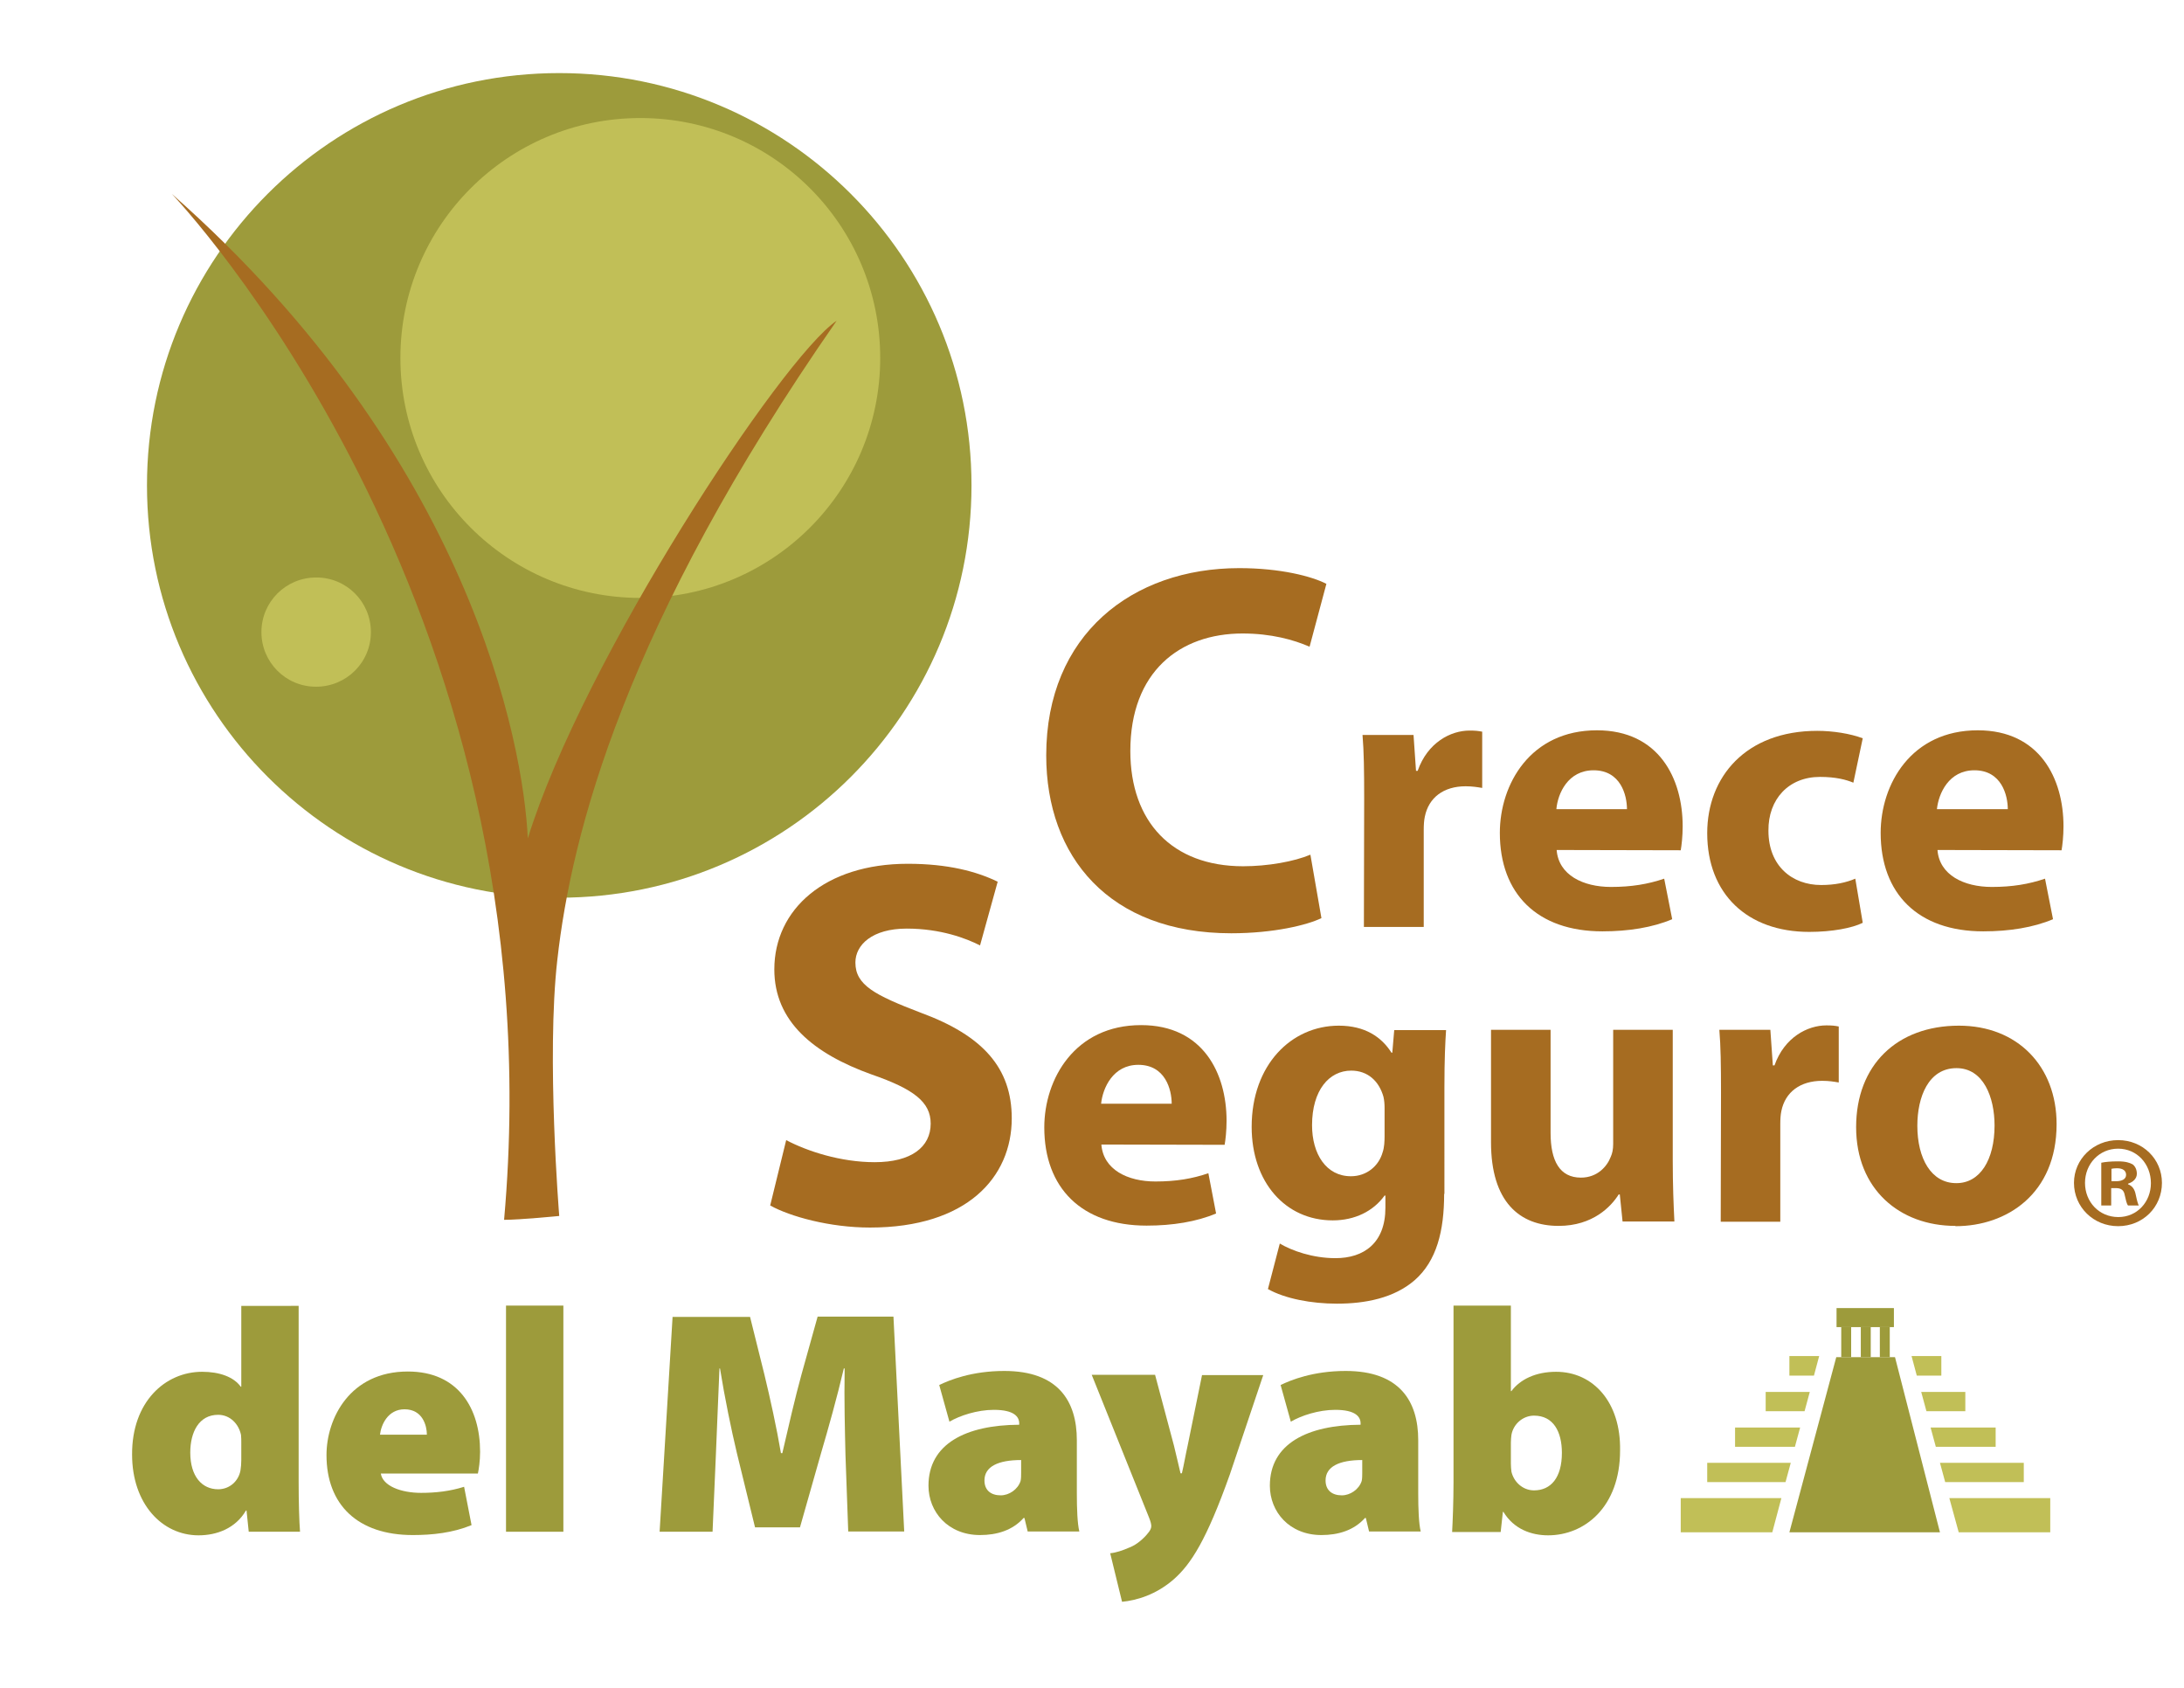
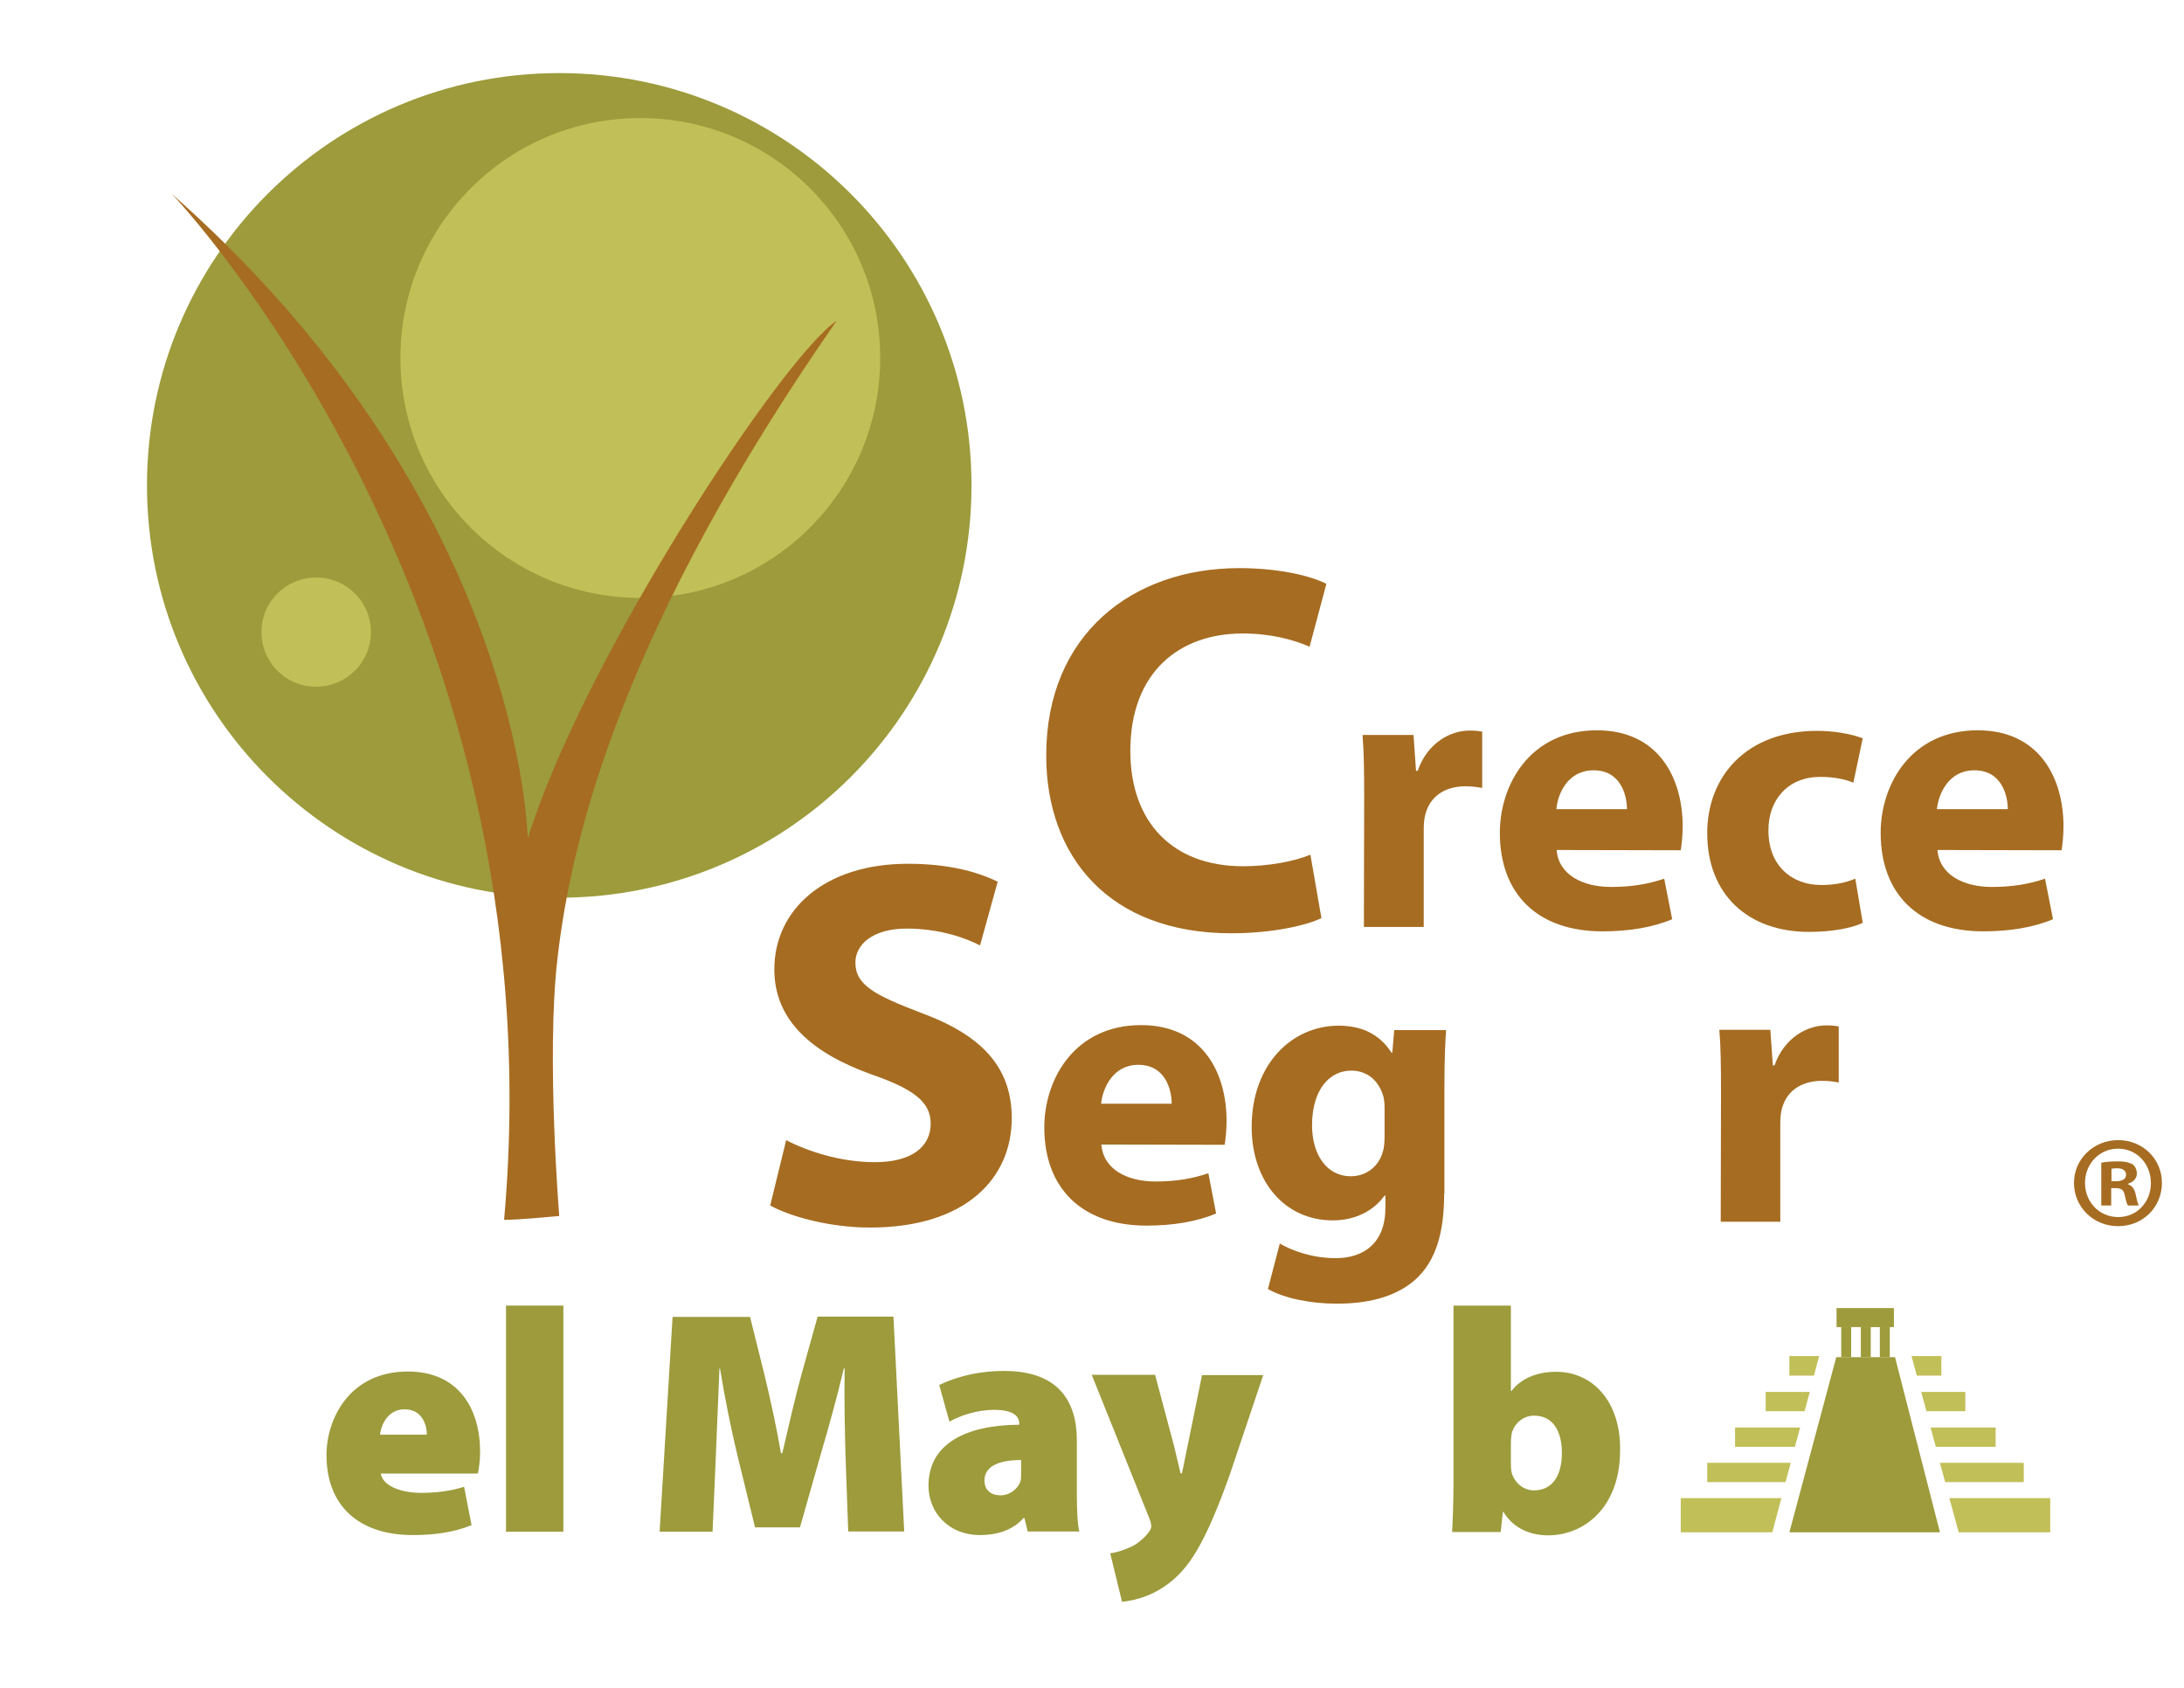
<svg xmlns="http://www.w3.org/2000/svg" version="1.1" id="Capa_1" x="0px" y="0px" viewBox="0 0 792 612" style="enable-background:new 0 0 792 612;" xml:space="preserve">
  <style type="text/css">
	.st0{fill:#9D9B3B;}
	.st1{fill:#C1BF57;}
	.st2{fill:#A66C21;}
</style>
  <g>
    <g>
      <g>
-         <path class="st0" d="M108.3,473.4v64c0,7,0.2,14.2,0.5,18H90.2l-0.8-7.7h-0.2c-3.8,6.5-10.6,9-17.2,9     c-13.2,0-24.1-11.4-24.1-29.3c-0.1-19.1,12-30,25.4-30c6.2,0,11.4,1.8,14,5.4h0.2v-29.3H108.3z M87.5,523c0-0.8,0-1.7-0.1-2.7     c-0.8-3.9-3.9-7.3-8.3-7.3c-6.9,0-10.1,6.2-10.1,13.7c0,8.7,4.3,13.3,10.1,13.3c4.2,0,7.4-3,8.1-6.8c0.2-1.2,0.3-2.5,0.3-3.8V523     z" />
        <path class="st0" d="M138.1,534.3c0.7,4.5,7.3,7,14.6,7c5.4,0,10.5-0.6,15.6-2.2l2.7,13.9c-6.8,2.8-14.2,3.6-21.3,3.6     c-20,0-31.3-11-31.3-29c0-13.3,8.5-30.3,29.5-30.3c18.4,0,26.2,13.5,26.2,29.1c0,3.5-0.5,6.5-0.8,7.9H138.1z M154.8,520.2     c0-3.2-1.5-9.2-8.1-9.2c-6.1,0-8.5,5.7-8.9,9.2H154.8z" />
        <path class="st0" d="M183.5,473.4h20.8v82h-20.8V473.4z" />
        <path class="st0" d="M306.6,527.6c-0.2-8.9-0.5-19.3-0.3-31.4h-0.3c-2.4,10.3-5.7,22-8.2,30.5l-7.7,27.1h-16.3l-6.6-27     c-2-8.4-4.4-20-6.1-30.6h-0.2c-0.5,11-0.9,22.5-1.3,31.4l-1.2,27.8h-19.2l4.7-77.9H272l5.2,20.9c2.1,8.7,4.4,19.1,6,28.5h0.5     c2.2-9.5,4.7-20.4,7-28.7l5.8-20.8H324l3.9,77.9h-20.3L306.6,527.6z" />
        <path class="st0" d="M372.7,555.4l-1.2-5h-0.3c-4,4.5-9.7,6.2-15.8,6.2c-11.6,0-18.7-8.4-18.7-17.9c0-15.2,13.6-22,32.9-22.1     v-0.5c0-2.3-1.7-4.9-9.2-4.9c-6,0-12.4,2.1-16.1,4.3l-3.7-13.3c3.7-1.8,11.8-5.1,23.6-5.1c19.5,0,26.3,10.9,26.3,25.1v19.2     c0,5.7,0.2,11,0.9,13.9H372.7z M370.3,529.4c-8.4,0-13.3,2.4-13.3,7.4c0,3.6,2.4,5.4,5.9,5.4c3,0,6.2-2.1,7.2-5.2     c0.2-0.9,0.2-2,0.2-3V529.4z" />
        <path class="st0" d="M418.9,498.6l6.8,25.5c0.8,3.1,1.7,7.3,2.4,10.1h0.5c0.7-2.9,1.4-7,2.1-10.1l5.2-25.5h22.2l-12.1,36     c-8.5,23.9-14.1,32.5-20.3,38c-6.5,5.7-13.6,7.7-18.8,8.2l-4.3-17.6c2.1-0.2,4.5-1,7-2.1c2.7-1,5.4-3.5,6.7-5.2     c0.7-0.8,1.2-1.7,1.2-2.5c0-0.7-0.2-1.6-0.8-3.1l-20.8-51.8H418.9z" />
-         <path class="st0" d="M496.5,555.4l-1.2-5h-0.3c-4,4.5-9.7,6.2-15.8,6.2c-11.6,0-18.7-8.4-18.7-17.9c0-15.2,13.6-22,32.9-22.1     v-0.5c0-2.3-1.7-4.9-9.2-4.9c-6,0-12.4,2.1-16.1,4.3l-3.7-13.3c3.7-1.8,11.8-5.1,23.6-5.1c19.5,0,26.3,10.9,26.3,25.1v19.2     c0,5.7,0.2,11,0.9,13.9H496.5z M494,529.4c-8.4,0-13.3,2.4-13.3,7.4c0,3.6,2.4,5.4,5.9,5.4c3,0,6.2-2.1,7.2-5.2     c0.2-0.9,0.2-2,0.2-3V529.4z" />
        <path class="st0" d="M526.6,555.4c0.2-3.7,0.5-11,0.5-18v-64h20.8v31h0.2c3.2-4.3,8.9-7,16.2-7c13.5,0,23.5,11.1,23.2,28.5     c0,20.6-12.9,30.8-26.1,30.8c-6,0-12.4-2.2-16.2-8.5H545l-0.8,7.3H526.6z M547.9,530.7c0,1,0.1,2.1,0.2,2.9     c0.8,3.6,4,6.8,8.2,6.8c6.1,0,10.1-4.6,10.1-13.6c0-7.7-3.1-13.5-10.1-13.5c-4,0-7.5,3-8.2,7c-0.1,0.9-0.2,1.8-0.2,2.8V530.7z" />
      </g>
      <g>
        <polygon class="st0" points="665.9,492.1 687.2,492.1 703.5,555.6 648.9,555.6    " />
        <g>
          <polygon class="st1" points="648.9,491.7 648.9,498.8 657.8,498.8 659.7,491.7     " />
          <polygon class="st1" points="640.3,504.7 640.3,511.7 654.4,511.7 656.3,504.7     " />
          <polygon class="st1" points="629.2,517.6 629.2,524.6 650.9,524.6 652.8,517.6     " />
          <polygon class="st1" points="619.1,530.4 619.1,537.4 647.5,537.4 649.4,530.4     " />
          <polygon class="st1" points="609.5,555.6 642.7,555.6 646,543.2 609.5,543.2     " />
        </g>
        <g>
          <polygon class="st1" points="704,491.7 704,498.8 695.1,498.8 693.2,491.7     " />
          <polygon class="st1" points="712.7,504.7 712.7,511.7 698.6,511.7 696.7,504.7     " />
          <polygon class="st1" points="723.7,517.6 723.7,524.6 702,524.6 700.1,517.6     " />
          <polygon class="st1" points="733.9,530.4 733.9,537.4 705.4,537.4 703.5,530.4     " />
          <polygon class="st1" points="743.5,555.6 710.3,555.6 706.9,543.2 743.5,543.2     " />
        </g>
        <rect x="666" y="474.3" class="st0" width="20.8" height="6.9" />
        <rect x="667.7" y="481.2" class="st0" width="3.6" height="10.9" />
        <rect x="674.8" y="481.2" class="st0" width="3.6" height="10.9" />
        <rect x="681.7" y="481.2" class="st0" width="3.6" height="10.9" />
      </g>
      <g>
        <g>
          <g>
            <path class="st0" d="M352.3,176c0,82.6-66.9,149.5-149.5,149.5c-82.5,0-149.5-66.9-149.5-149.5c0-82.6,66.9-149.5,149.5-149.5       C285.4,26.5,352.3,93.4,352.3,176z" />
            <path class="st1" d="M319.2,129.8c0,48-38.9,87-87,87c-48,0-87-38.9-87-87c0-48,38.9-87,87-87       C280.3,42.8,319.2,81.7,319.2,129.8z" />
            <path class="st1" d="M134.5,229.2c0,11-8.9,19.8-19.9,19.8c-11,0-19.8-8.9-19.8-19.8c0-11,8.9-19.8,19.8-19.8       C125.6,209.3,134.5,218.2,134.5,229.2z" />
            <path class="st2" d="M62.3,70.3c0,0,140.6,146.5,120.5,372c5.9,0,20-1.4,20-1.4s-4.7-57.7-0.7-92.8       c5.1-45.7,24.4-121.3,101.3-231.8c-20,13.5-92,123.1-112,187.7C189.8,269.8,170.6,165.9,62.3,70.3z" />
          </g>
          <g>
            <path class="st2" d="M479.2,332.9c-5.1,2.5-17.3,5.5-32.7,5.5c-44.3,0-67.1-27.8-67.1-64.5c0-43.8,31.2-67.9,70-67.9       c15,0,26.4,3,31.6,5.7l-6.1,22.8c-5.7-2.5-13.9-4.8-24.3-4.8c-22.8,0-40.7,13.9-40.7,42.6c0,25.7,15.2,41.8,40.9,41.8       c8.9,0,18.5-1.7,24.4-4.2L479.2,332.9z" />
            <path class="st2" d="M494.7,289.5c0-10.3-0.1-17-0.6-23h18.5l0.9,13h0.6c3.6-10.3,12-14.6,18.8-14.6c2,0,3,0.1,4.6,0.4v20.4       c-1.8-0.3-3.6-0.6-6-0.6c-8,0-13.4,4.1-14.8,11c-0.3,1.4-0.4,3-0.4,4.8v35.2h-21.7L494.7,289.5z" />
            <path class="st2" d="M564.5,308.2c0.7,9.1,9.6,13.4,19.7,13.4c7.4,0,13.4-1,19.3-3l2.9,14.7c-7.1,3-15.8,4.4-25.3,4.4       c-23.7,0-37.2-13.7-37.2-35.7c0-17.7,11.1-37.2,35.2-37.2c22.5,0,31.1,17.5,31.1,34.8c0,3.7-0.4,7-0.7,8.7L564.5,308.2z        M590,293.4c0-5.1-2.3-14.1-12.1-14.1c-9.3,0-13,8.4-13.5,14.1H590z" />
            <path class="st2" d="M675.5,334.6c-3.8,1.9-11.1,3.3-19.4,3.3c-22.5,0-37-13.8-37-35.8c0-20.4,14-37.1,39.9-37.1       c5.7,0,12,1,16.5,2.7l-3.4,16.1c-2.6-1.1-6.4-2.1-12.1-2.1c-11.4,0-18.8,8.1-18.7,19.5c0,12.8,8.6,19.7,19.1,19.7       c5.1,0,9.1-0.9,12.4-2.3L675.5,334.6z" />
            <path class="st2" d="M702.6,308.2c0.7,9.1,9.6,13.4,19.7,13.4c7.4,0,13.4-1,19.3-3l2.9,14.7c-7.1,3-15.8,4.4-25.3,4.4       c-23.7,0-37.2-13.7-37.2-35.7c0-17.7,11.1-37.2,35.2-37.2c22.5,0,31.1,17.5,31.1,34.8c0,3.7-0.4,7-0.7,8.7L702.6,308.2z        M728.1,293.4c0-5.1-2.3-14.1-12.1-14.1c-9.3,0-13,8.4-13.6,14.1H728.1z" />
          </g>
          <g>
            <path class="st2" d="M285.1,413.4c7.6,4,19.7,8,32.1,8c13.3,0,20.3-5.5,20.3-14c0-7.8-6.1-12.5-21.4-17.8       c-21.2-7.6-35.3-19.3-35.3-38.1c0-21.8,18.4-38.3,48.4-38.3c14.6,0,25,2.8,32.6,6.5l-6.4,23.1c-4.9-2.5-14.2-6.1-26.6-6.1       c-12.5,0-18.6,5.9-18.6,12.3c0,8.2,7,11.8,23.7,18.2c22.6,8.3,33,20.1,33,38.3c0,21.4-16.3,39.6-51.4,39.6c-14.6,0-29-4-36.2-8       L285.1,413.4z" />
            <path class="st2" d="M399.4,415c0.7,9.1,9.5,13.4,19.6,13.4c7.4,0,13.4-1,19.2-3l2.8,14.6c-7.1,3-15.8,4.4-25.2,4.4       c-23.6,0-37.1-13.7-37.1-35.6c0-17.6,11.1-37.1,35.1-37.1c22.5,0,31,17.5,31,34.7c0,3.7-0.4,7-0.7,8.7L399.4,415z M424.9,400.2       c0-5.1-2.3-14.1-12.1-14.1c-9.2,0-12.9,8.4-13.5,14.1H424.9z" />
            <path class="st2" d="M523.7,432.9c0,13.4-2.7,24.3-10.7,31.3c-7.5,6.5-17.9,8.5-28.2,8.5c-9.2,0-18.8-1.8-25-5.3l4.3-16.5       c4.4,2.6,11.9,5.3,20.2,5.3c10.2,0,18.1-5.4,18.1-18.3v-4.4h-0.3c-4.1,5.7-10.8,9-18.8,9c-17.2,0-29.4-13.9-29.4-33.9       c0-22.5,14.4-36.7,31.6-36.7c9.5,0,15.5,4.1,19.1,9.8h0.3l0.7-8.2h18.8c-0.3,4.5-0.6,10.4-0.6,20.8V432.9z M502.1,401.7       c0-1.3-0.1-2.7-0.4-4c-1.6-5.7-5.7-9.5-11.7-9.5c-8,0-14.2,7.1-14.2,19.8c0,10.4,5.1,18.5,14.1,18.5c5.7,0,10.1-3.7,11.5-8.7       c0.6-1.7,0.7-4,0.7-5.8V401.7z" />
-             <path class="st2" d="M606.6,420.6c0,9.1,0.3,16.5,0.6,22.3h-18.8l-1-9.8H587c-2.7,4.3-9.3,11.4-21.8,11.4       c-14.2,0-24.5-8.8-24.5-30.3v-40.8h21.6v37.4c0,10.1,3.3,16.2,11,16.2c6,0,9.5-4.1,10.8-7.5c0.6-1.3,0.9-2.8,0.9-4.7v-41.4       h21.6V420.6z" />
            <path class="st2" d="M624.1,396.3c0-10.2-0.1-16.9-0.6-22.9h18.5l0.9,12.9h0.6c3.6-10.2,12-14.5,18.8-14.5c2,0,3,0.1,4.5,0.4       v20.3c-1.8-0.3-3.5-0.6-6-0.6c-8,0-13.4,4.1-14.8,10.9c-0.3,1.4-0.4,3-0.4,4.8V443H624L624.1,396.3z" />
-             <path class="st2" d="M709.1,444.5c-20.3,0-36-13.4-36-35.8c0-22.5,14.8-36.8,37.3-36.8c21.2,0,35.4,14.7,35.4,35.7       c0,25.3-18.1,37-36.6,37H709.1z M709.5,429c8.5,0,13.8-8.4,13.8-20.9c0-10.2-4-20.8-13.8-20.8c-10.2,0-14.2,10.5-14.2,20.9       c0,11.8,5,20.8,14.1,20.8H709.5z" />
          </g>
          <g>
            <path class="st2" d="M784,428.9c0,8.8-6.9,15.7-15.9,15.7c-8.9,0-16-6.9-16-15.7c0-8.6,7.1-15.5,16-15.5       C777.1,413.4,784,420.3,784,428.9z M756.1,428.9c0,6.9,5.1,12.4,12.1,12.4c6.8,0,11.8-5.5,11.8-12.3c0-6.9-5-12.5-11.9-12.5       C761.2,416.5,756.1,422.1,756.1,428.9z M765.6,437.1H762v-15.5c1.4-0.3,3.4-0.5,6-0.5c2.9,0,4.3,0.5,5.4,1.1       c0.9,0.7,1.5,1.9,1.5,3.4c0,1.7-1.3,3-3.2,3.6v0.2c1.5,0.6,2.4,1.7,2.8,3.8c0.5,2.4,0.8,3.3,1.1,3.9h-3.9       c-0.5-0.6-0.8-2-1.2-3.8c-0.3-1.7-1.2-2.5-3.2-2.5h-1.7V437.1z M765.7,428.3h1.7c2,0,3.6-0.7,3.6-2.3c0-1.4-1-2.4-3.3-2.4       c-0.9,0-1.6,0.1-2,0.2V428.3z" />
          </g>
        </g>
      </g>
    </g>
  </g>
</svg>